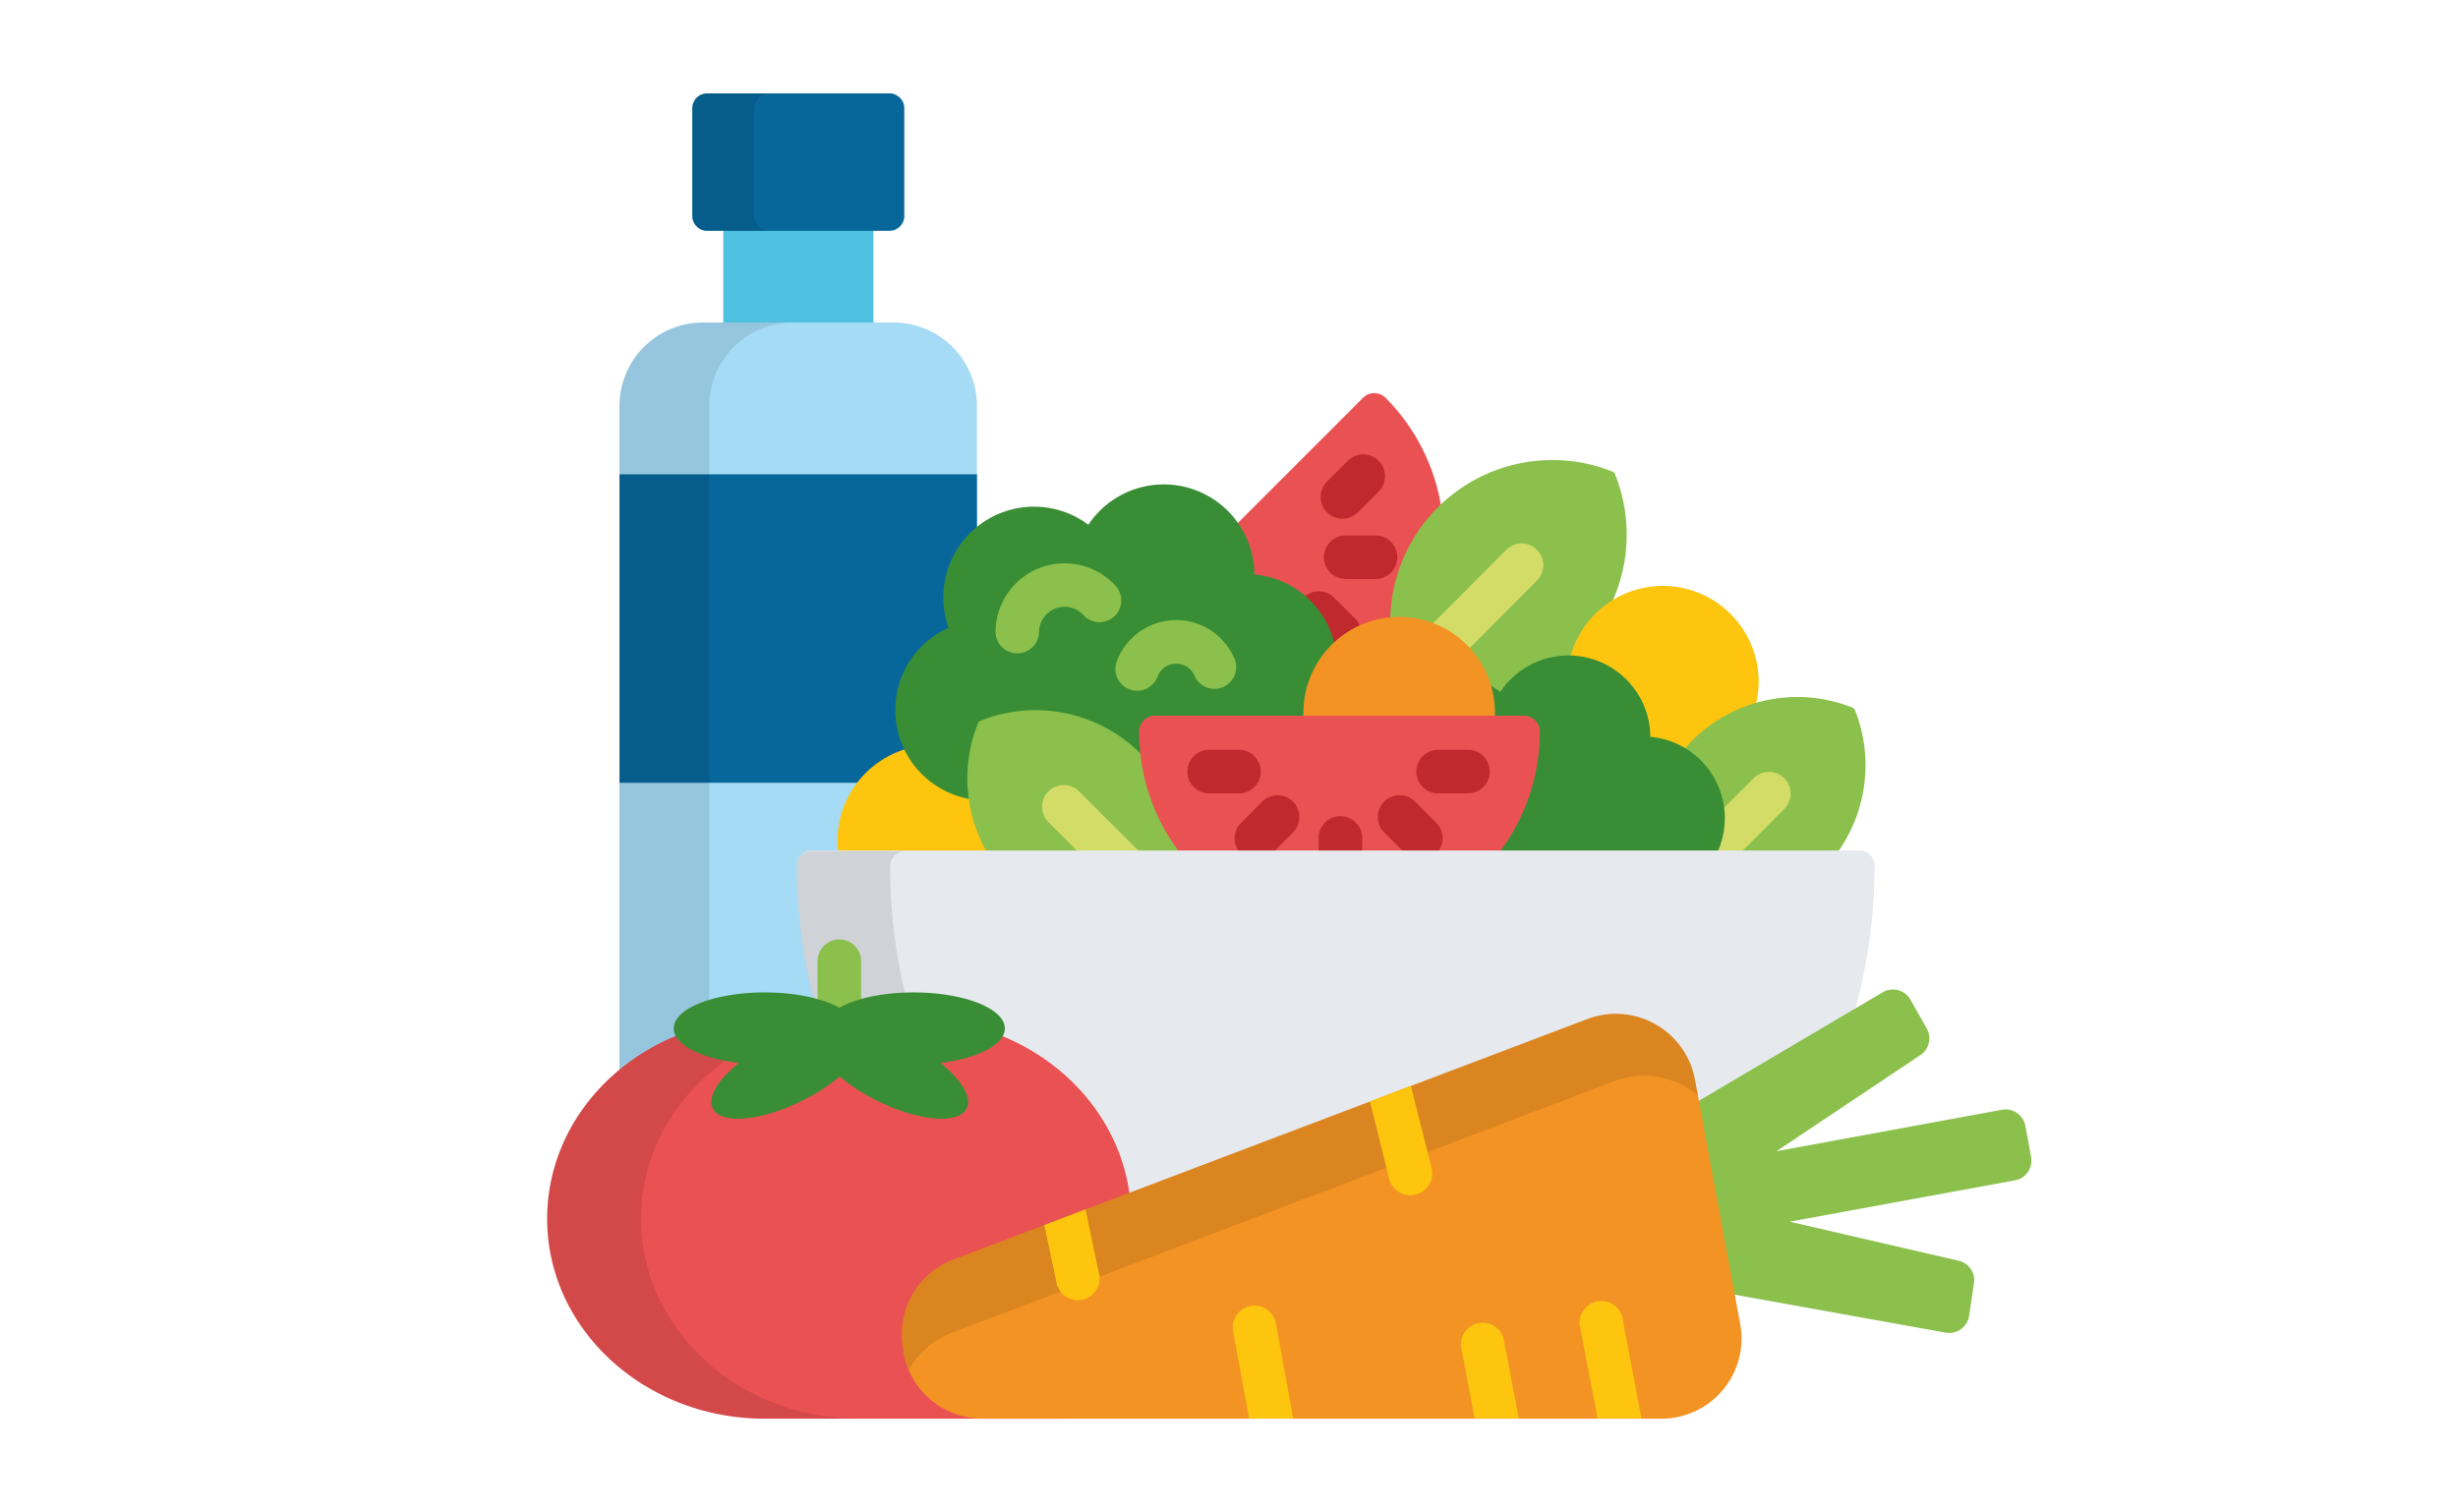
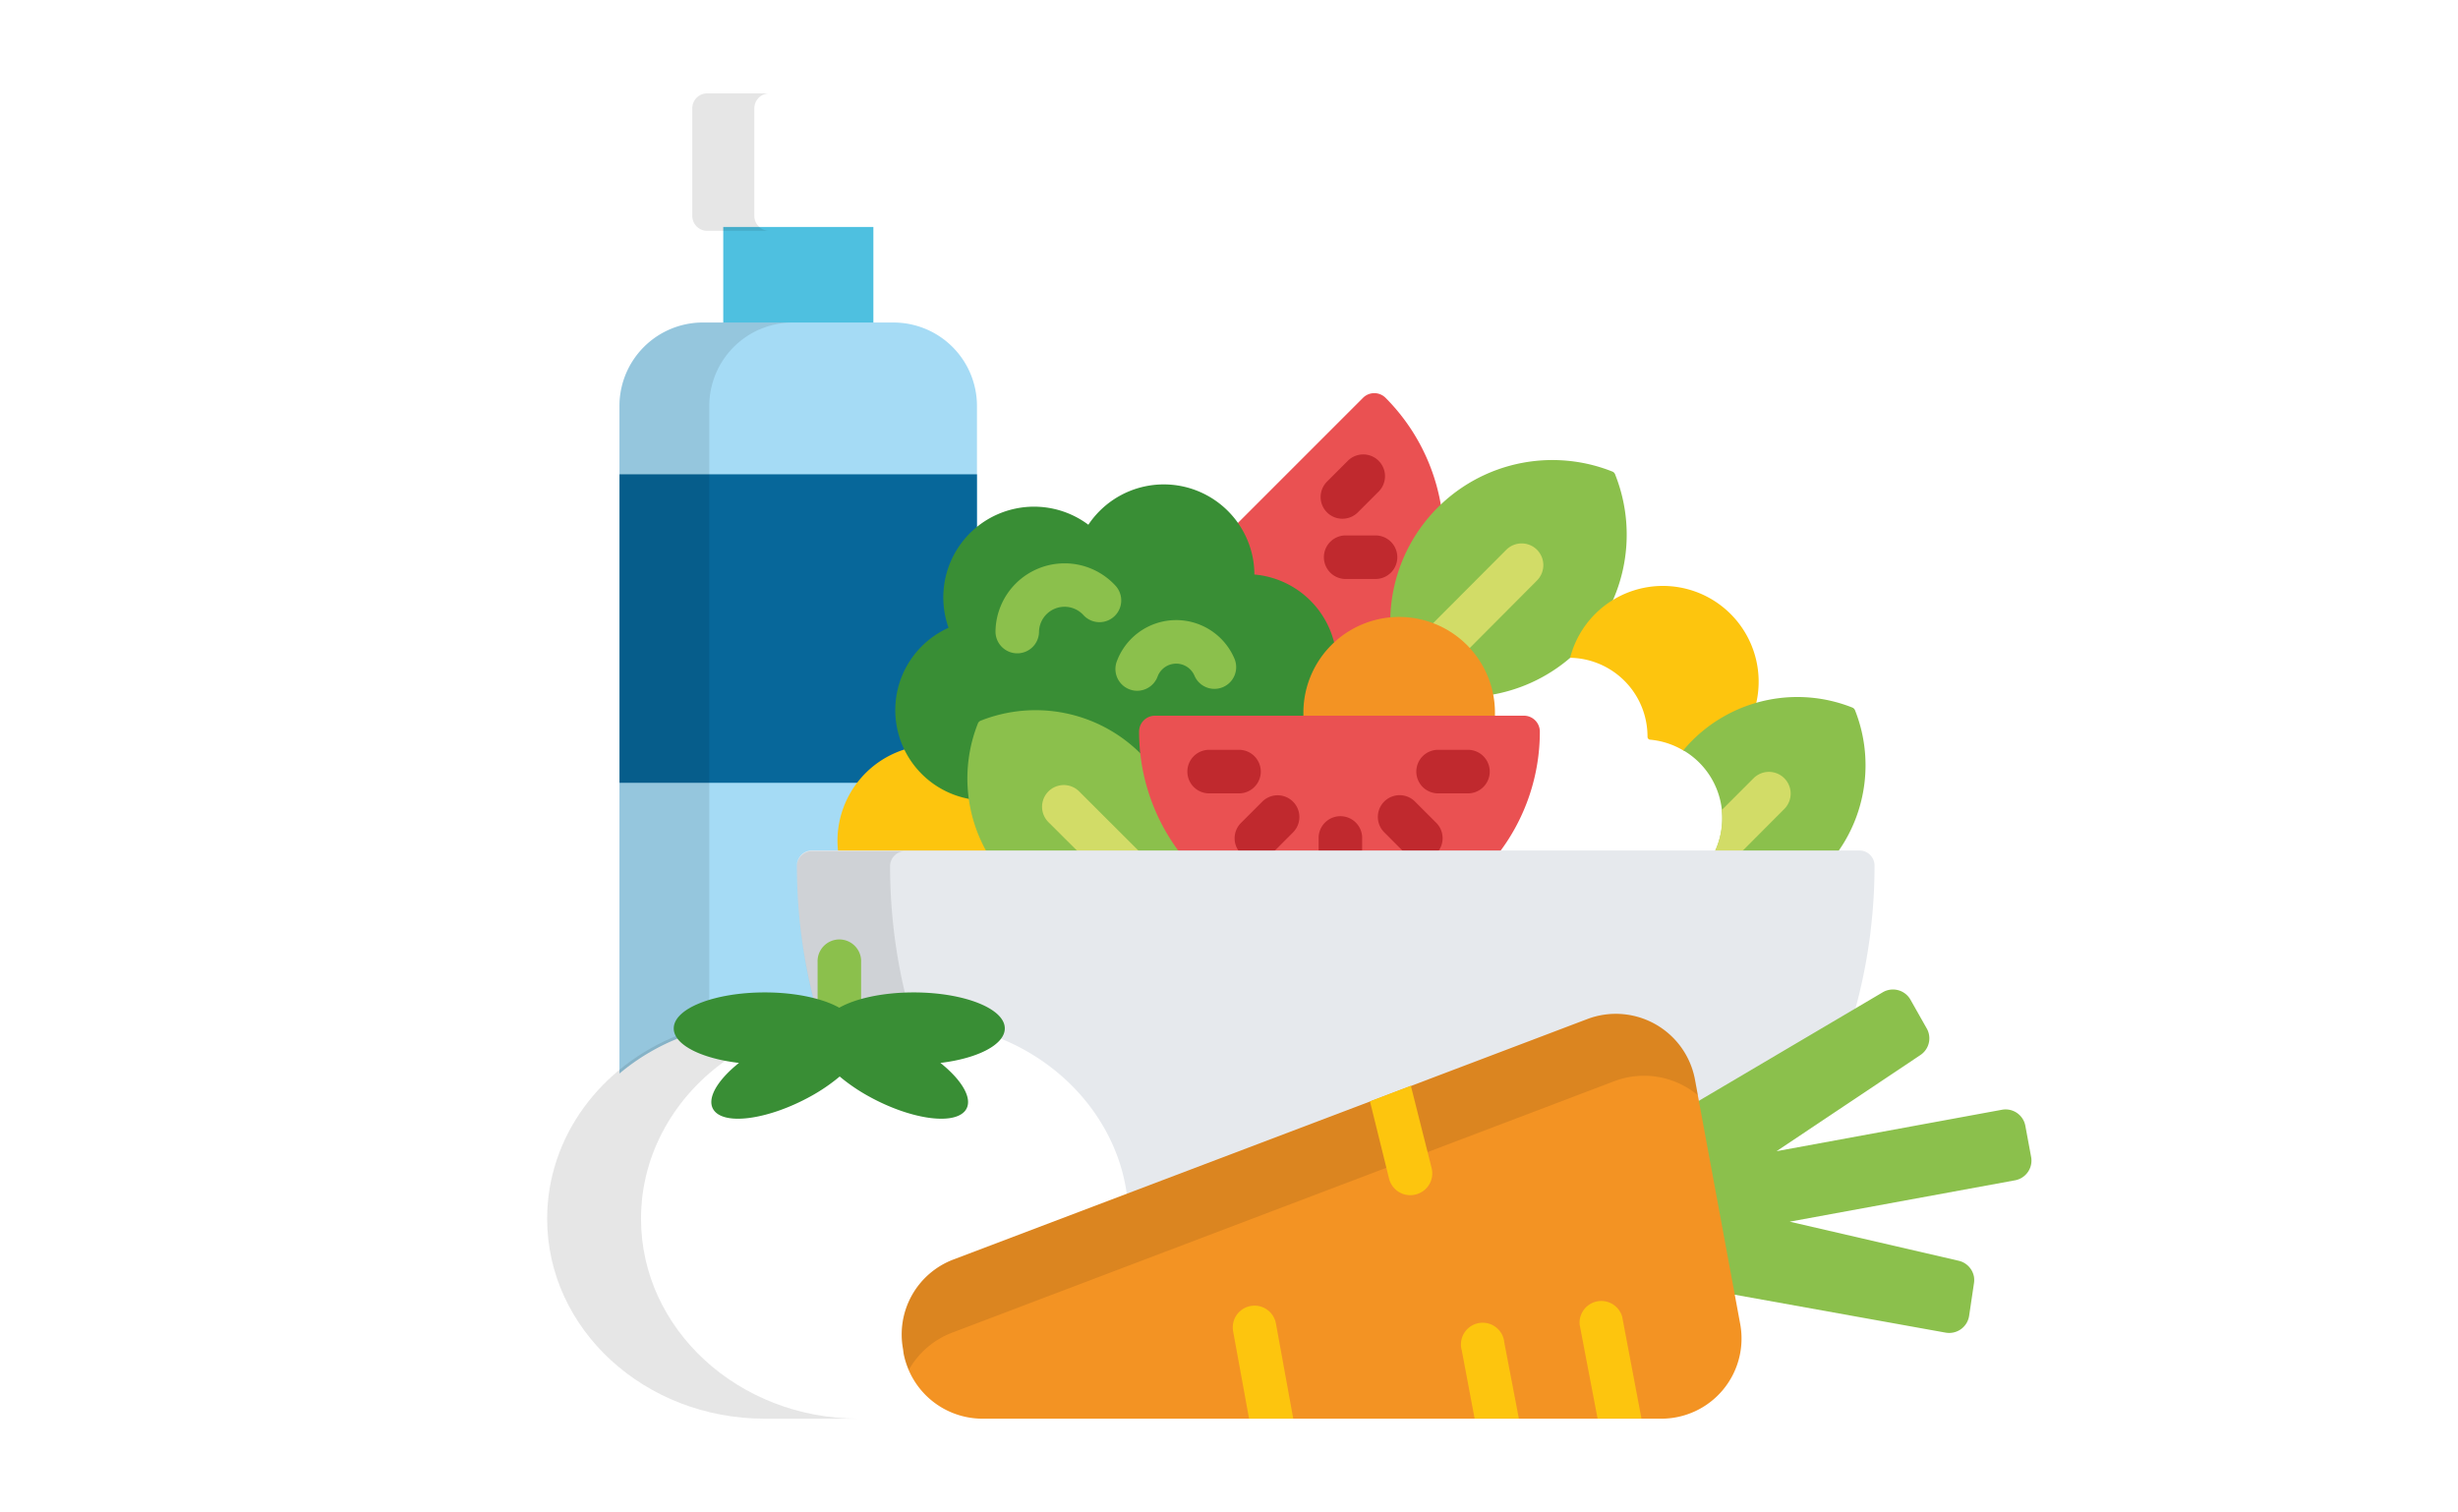
<svg xmlns="http://www.w3.org/2000/svg" id="Capa_1" data-name="Capa 1" viewBox="0 0 462.71 284.67">
  <defs>
    <style>.cls-1{fill:#4ec0e0;}.cls-2{fill:#07679a;}.cls-3,.cls-6{opacity:0.1;}.cls-4,.cls-6{fill:#010101;}.cls-5{fill:#a5dbf5;}.cls-6{isolation:isolate;}.cls-7{fill:#ea5152;}.cls-8{fill:#c0292e;}.cls-9{fill:#8bc04c;}.cls-10{fill:#d2dc67;}.cls-11{fill:#fdc50e;}.cls-12{fill:#398e35;}.cls-13{fill:#f39323;}.cls-14{fill:#e6e9ed;}</style>
  </defs>
  <title>iconos74</title>
  <rect class="cls-1" x="136.15" y="42.73" width="28.26" height="18.86" />
-   <path class="cls-2" d="M170.24,40.65a2.82,2.82,0,0,1-2.82,2.81H133.13a2.81,2.81,0,0,1-2.81-2.81V20.39a2.81,2.81,0,0,1,2.81-2.81h34.29a2.81,2.81,0,0,1,2.81,2.81V40.65Z" />
  <g class="cls-3">
    <path class="cls-4" d="M142,40.65V20.39a2.82,2.82,0,0,1,2.81-2.81H133.13a2.81,2.81,0,0,0-2.81,2.81V40.65a2.81,2.81,0,0,0,2.81,2.81h11.72A2.82,2.82,0,0,1,142,40.65Z" />
  </g>
  <path class="cls-5" d="M127.38,195.6a.53.53,0,0,0,.31-.33.55.55,0,0,0,0-.45,2.48,2.48,0,0,1-.35-1.2c0-3,6.67-6.23,16.61-6.23a37.46,37.46,0,0,1,9,1h.13a.51.51,0,0,0,.39-.16.52.52,0,0,0,.14-.52,101.43,101.43,0,0,1-3-21.3,2.26,2.26,0,0,0,0-.26c0-1,0-2.07,0-3.12a2.28,2.28,0,0,1,2.27-2.28h4.93a.56.56,0,0,0,.41-.18.6.6,0,0,0,.14-.43,17.11,17.11,0,0,1-.12-1.9,17.44,17.44,0,0,1,12.24-16.71.53.53,0,0,0,.33-.31.51.51,0,0,0,0-.45,16.5,16.5,0,0,1,8-22.13A.52.52,0,0,0,179,118a16.57,16.57,0,0,1,4.91-18.16V76.41a15.71,15.71,0,0,0-15.65-15.69h-36a15.71,15.71,0,0,0-15.65,15.69v125.7A40.61,40.61,0,0,1,127.38,195.6Z" />
  <path class="cls-2" d="M170.44,141.56a.49.49,0,0,0,.33-.3.51.51,0,0,0,0-.45,16.5,16.5,0,0,1,8-22.13A.53.53,0,0,0,179,118a16.25,16.25,0,0,1-.71-2.72,16.52,16.52,0,0,1,5.62-15.43V89.3H116.62v58.08H162A17.5,17.5,0,0,1,170.44,141.56Z" />
  <path class="cls-6" d="M133.52,188.79V76.41a15.72,15.72,0,0,1,15.66-15.69H132.27a15.71,15.71,0,0,0-15.65,15.69v125.7a40.61,40.61,0,0,1,10.76-6.51.53.53,0,0,0,.31-.33.55.55,0,0,0,0-.45,2.48,2.48,0,0,1-.35-1.2C127.3,191.85,129.61,190,133.52,188.79Z" />
  <path class="cls-7" d="M235.34,105.35a17.37,17.37,0,0,1,.25,2.81.54.54,0,0,0,.49.54,16.49,16.49,0,0,1,14.54,12.39.55.55,0,0,0,.38.39l.15,0a.51.51,0,0,0,.37-.15,17.29,17.29,0,0,1,10.25-4.61.54.54,0,0,0,.49-.53A30,30,0,0,1,271,96c.11-.12.23-.22.34-.33a37.56,37.56,0,0,0-10.55-20.81,3,3,0,0,0-4.17,0l-24,24A16.28,16.28,0,0,1,235.34,105.35Z" />
-   <path class="cls-8" d="M250.62,121.09a.55.55,0,0,0,.38.39l.15,0a.51.51,0,0,0,.37-.15,17.55,17.55,0,0,1,4.63-3.1,4.17,4.17,0,0,0-1-1.72l-4-4a4.1,4.1,0,0,0-5.79,0l0,0A16.38,16.38,0,0,1,250.62,121.09Z" />
  <path class="cls-8" d="M259.14,109h-5.62a4.1,4.1,0,1,1,0-8.19h5.62a4.1,4.1,0,0,1,0,8.19Z" />
  <path class="cls-8" d="M252.72,97.66a4.09,4.09,0,0,1-2.9-7l4-4a4.1,4.1,0,0,1,5.8,5.79l-4,4A4.09,4.09,0,0,1,252.72,97.66Z" />
  <path class="cls-9" d="M304.05,89.31a1.19,1.19,0,0,0-.22-.33.81.81,0,0,0-.33-.21,30.52,30.52,0,0,0-41.79,28c.56,0,1.14-.08,1.72-.08a17.52,17.52,0,0,1,17.15,14.15,30.58,30.58,0,0,0,23.47-41.5Z" />
  <path class="cls-10" d="M289.34,103.51a4.09,4.09,0,0,0-5.79,0l-14.16,14.2a17.47,17.47,0,0,1,6.93,4.65l13-13.06A4.1,4.1,0,0,0,289.34,103.51Z" />
  <path class="cls-11" d="M309.93,136.19a15.24,15.24,0,0,1,.21,2.53.54.54,0,0,0,.5.54,14.79,14.79,0,0,1,6.28,2.05.53.53,0,0,0,.28.07.55.55,0,0,0,.41-.18c.46-.54.86-1,1.26-1.36a27.26,27.26,0,0,1,11.62-7,18,18,0,1,0-34.92-9A14.81,14.81,0,0,1,309.93,136.19Z" />
  <path class="cls-11" d="M186.37,160.4A28.11,28.11,0,0,1,182.94,150a16.44,16.44,0,0,1-12.15-9.06,18.07,18.07,0,0,0-13.14,17.39,18.56,18.56,0,0,0,.14,2.12Z" />
  <path class="cls-9" d="M324,151.51a14.71,14.71,0,0,1-1.21,8.89h23.17a28.13,28.13,0,0,0,3.24-26.69.92.92,0,0,0-.5-.5,28,28,0,0,0-30.18,6.24c-.58.58-1.12,1.19-1.64,1.81A14.81,14.81,0,0,1,324,151.51Z" />
  <path class="cls-10" d="M322.75,160.4h5.07l8.07-8.1a4.09,4.09,0,1,0-5.79-5.78l-6,6A14.66,14.66,0,0,1,322.75,160.4Z" />
  <path class="cls-12" d="M251.25,121.4a17,17,0,0,0-15.12-13.24,16.79,16.79,0,0,0-.25-2.9,17.07,17.07,0,0,0-31-6.47,17.08,17.08,0,0,0-26.32,19.4,17,17,0,0,0,4.41,32.31,27.44,27.44,0,0,1,1.68-14.11.42.42,0,0,1,.08-.12.41.41,0,0,1,.11-.07,27.37,27.37,0,0,1,29.59,6.12c.38.37.74.76,1.09,1.16a37.66,37.66,0,0,1-.44-5.74,2.4,2.4,0,0,1,2.4-2.41H246c0-.38,0-.76,0-1.15A18.07,18.07,0,0,1,251.25,121.4Z" />
  <path class="cls-9" d="M191.47,123h-.07a4.1,4.1,0,0,1-4-4.16,13,13,0,0,1,13-12.78h.21a13,13,0,0,1,9.39,4.22,4.09,4.09,0,0,1-6.05,5.52,4.81,4.81,0,0,0-8.36,3.17A4.09,4.09,0,0,1,191.47,123Z" />
  <path class="cls-9" d="M214.07,130.05a3.88,3.88,0,0,1-1.42-.26,4.09,4.09,0,0,1-2.42-5.26,11.92,11.92,0,0,1,22.15-.53,4.09,4.09,0,1,1-7.53,3.2,3.74,3.74,0,0,0-6.94.18A4.11,4.11,0,0,1,214.07,130.05Z" />
-   <path class="cls-12" d="M280.88,135.29h-.15a.45.45,0,0,0,0,.11h5.49a3,3,0,0,1,2.94,2.95A37.62,37.62,0,0,1,282,160.4h41.31a15.37,15.37,0,0,0-12.65-21.68,14.66,14.66,0,0,0-.23-2.62,15.42,15.42,0,0,0-28-5.84,14.64,14.64,0,0,0-2.34-1.43,17.26,17.26,0,0,1,.84,5.35Q280.91,134.72,280.88,135.29Z" />
  <path class="cls-13" d="M281.42,135.33c0-.38,0-.76,0-1.15a18,18,0,1,0-36.06,0c0,.39,0,.77,0,1.15Z" />
  <path class="cls-9" d="M214.77,141.93a28,28,0,0,0-30.18-6.24.92.92,0,0,0-.5.5,28.1,28.1,0,0,0,1.66,24.21h37.16a37.57,37.57,0,0,1-7.21-17.49C215.4,142.58,215.09,142.25,214.77,141.93Z" />
  <path class="cls-10" d="M203,160.4h11.56L203.15,149a4.09,4.09,0,1,0-5.79,5.78Z" />
  <path class="cls-7" d="M282.3,160.4a37.65,37.65,0,0,0,7.57-22.66,3,3,0,0,0-2.94-3h-69.5a3,3,0,0,0-3,3,37.65,37.65,0,0,0,7.57,22.66Z" />
  <path class="cls-8" d="M256.42,160.4v-2.84a4.1,4.1,0,0,0-8.19,0v2.84Z" />
  <path class="cls-8" d="M264.27,160.4h6.37a4.1,4.1,0,0,0-.27-5.49l-4-4a4.09,4.09,0,0,0-5.8,5.78Z" />
  <path class="cls-8" d="M239.73,160.4l3.68-3.69a4.09,4.09,0,0,0-5.8-5.78l-4,4a4.1,4.1,0,0,0-.27,5.49Z" />
  <path class="cls-8" d="M233.44,149.36h-5.62a4.1,4.1,0,1,1,0-8.19h5.62a4.1,4.1,0,0,1,0,8.19Z" />
  <path class="cls-8" d="M276.54,149.36h-5.62a4.1,4.1,0,1,1,0-8.19h5.62a4.1,4.1,0,0,1,0,8.19Z" />
  <path class="cls-14" d="M153.71,188.62a.39.39,0,0,0,.15,0,.51.51,0,0,0,.33-.11.55.55,0,0,0,.21-.43v-6.93a3.55,3.55,0,0,1,7.1,0v6.93a.53.53,0,0,0,.22.43.48.48,0,0,0,.32.11.39.39,0,0,0,.15,0,36.75,36.75,0,0,1,9.8-1.23c9.94,0,16.61,3.22,16.61,6.23a2.48,2.48,0,0,1-.35,1.2.55.55,0,0,0,0,.45.53.53,0,0,0,.31.33c12.72,5.24,21.73,16.37,23.53,29a.55.55,0,0,0,.54.47.43.43,0,0,0,.19,0L299,192.33a14.49,14.49,0,0,1,5.21-1,14.7,14.7,0,0,1,7.15,1.87,14.51,14.51,0,0,1,7.2,10l.75,4a.55.55,0,0,0,.31.4.59.59,0,0,0,.22.05.54.54,0,0,0,.28-.08l29-17.1a101.88,101.88,0,0,0,3.75-27.52,2.83,2.83,0,0,0-2.83-2.83H152.84a2.83,2.83,0,0,0-2.82,2.83,101.94,101.94,0,0,0,3.19,25.42Z" />
  <path class="cls-6" d="M153.71,188.62a.39.39,0,0,0,.15,0,.51.51,0,0,0,.33-.11.55.55,0,0,0,.21-.43v-6.93a3.55,3.55,0,0,1,7.1,0v6.93a.53.53,0,0,0,.22.43.48.48,0,0,0,.32.11.39.39,0,0,0,.15,0,35.51,35.51,0,0,1,8.28-1.2,102.2,102.2,0,0,1-2.91-24.35,2.83,2.83,0,0,1,2.82-2.83H152.84a2.83,2.83,0,0,0-2.82,2.83,101.94,101.94,0,0,0,3.19,25.42Z" />
  <path class="cls-9" d="M158,190.57a18.53,18.53,0,0,1,4.1-1.62v-7.78a4.1,4.1,0,1,0-8.19,0V189A18.64,18.64,0,0,1,158,190.57Z" />
-   <path class="cls-7" d="M199.77,266.54H185a14.59,14.59,0,0,1-14.35-11.9l-.14-.78a14.52,14.52,0,0,1,9.15-16.22l33-12.54c-1.7-13.61-11.29-25-24.46-30.23-1.27,2.15-5.67,4-11.4,4.69a.53.53,0,0,0-.46.39.56.56,0,0,0,.18.58c3,2.37,4.84,4.87,5,6.69a2.07,2.07,0,0,1-.49,1.64c-.7.79-2.07,1.2-4,1.2h0c-3.69,0-8.67-1.54-13.33-4.12a33.16,33.16,0,0,1-5.44-3.7.54.54,0,0,0-.7,0,33.93,33.93,0,0,1-5.43,3.7c-4.67,2.58-9.65,4.12-13.34,4.12-1.89,0-3.26-.41-4-1.2a2.07,2.07,0,0,1-.5-1.64c.16-1.81,2-4.32,5-6.69a.56.56,0,0,0,.18-.58.53.53,0,0,0-.46-.39c-5.73-.67-10.13-2.54-11.4-4.69C113.14,200.65,103,214,103,229.45c0,20.79,18.33,37.64,40.94,37.64h56.76C201.28,267.09,200.8,266.87,199.77,266.54Z" />
  <path class="cls-6" d="M120.67,229.45c0-12.35,6.47-23.31,16.46-30.17-4.76-.83-8.32-2.51-9.44-4.4C113.14,200.65,103,214,103,229.45c0,20.79,18.33,37.64,40.94,37.64h17.71C139,267.09,120.67,250.24,120.67,229.45Z" />
  <path class="cls-12" d="M189.15,193.62c0-3.75-7.68-6.78-17.16-6.78-5.81,0-10.93,1.14-14,2.88-3.1-1.74-8.23-2.88-14-2.88-9.47,0-17.16,3-17.16,6.78,0,3.07,5.18,5.66,12.28,6.49-4.34,3.47-6.33,7.12-4.56,9.12,2.34,2.65,10.38,1.39,18-2.8a34,34,0,0,0,5.52-3.76,34,34,0,0,0,5.52,3.76c7.58,4.19,15.62,5.45,18,2.8,1.77-2-.22-5.65-4.56-9.12C184,199.28,189.15,196.69,189.15,193.62Z" />
  <path class="cls-9" d="M382.36,217.86l-1.1-5.93a3.78,3.78,0,0,0-4.4-3l-42.43,7.8,27.09-18.11a3.77,3.77,0,0,0,1.61-3.82,3.69,3.69,0,0,0-.42-1.16l-3.07-5.43a3.79,3.79,0,0,0-5.23-1.39l-35.24,20.8,6.67,36,40.42,7.27a3.82,3.82,0,0,0,2.88-.65,3.77,3.77,0,0,0,1.54-2.51l.91-6.13a4,4,0,0,0,0-1.24,3.79,3.79,0,0,0-2.87-3L336.9,230l42.43-7.79A3.77,3.77,0,0,0,382.36,217.86Z" />
  <path class="cls-13" d="M170.09,254.75A15.13,15.13,0,0,0,185,267.09l127.7,0a15.09,15.09,0,0,0,14.89-17.81l-8.53-46.06a15.15,15.15,0,0,0-20.29-11.35L179.44,237.14A15.08,15.08,0,0,0,170,254Z" />
  <g class="cls-3">
    <path class="cls-4" d="M170.09,254.75a15.66,15.66,0,0,0,1,3.14,15.78,15.78,0,0,1,8.16-7l124.61-47.33a15.85,15.85,0,0,1,13.38,1,15.51,15.51,0,0,1,2.4,1.66l-.55-3a15.15,15.15,0,0,0-20.29-11.35L179.44,237.14A15.08,15.08,0,0,0,170,254Z" />
  </g>
  <path class="cls-11" d="M305.37,247.89a4.09,4.09,0,0,0-8,1.54l3.37,17.62H309Z" />
  <path class="cls-11" d="M283.18,252.75a4.09,4.09,0,1,0-8,1.51l2.41,12.79h8.33Z" />
  <path class="cls-11" d="M261.49,221.91a4.1,4.1,0,0,0,4,3.1,3.87,3.87,0,0,0,1-.13,4.09,4.09,0,0,0,3-5l-3.9-15.47-7.7,2.93Z" />
  <path class="cls-11" d="M240.19,249.18a4.09,4.09,0,0,0-8.06,1.45l3,16.44h8.32Z" />
-   <path class="cls-11" d="M198.89,241.53a4.09,4.09,0,0,0,4,3.25,4.17,4.17,0,0,0,.85-.09,4.08,4.08,0,0,0,3.16-4.84l-2.55-12.17-7.75,2.95Z" />
</svg>